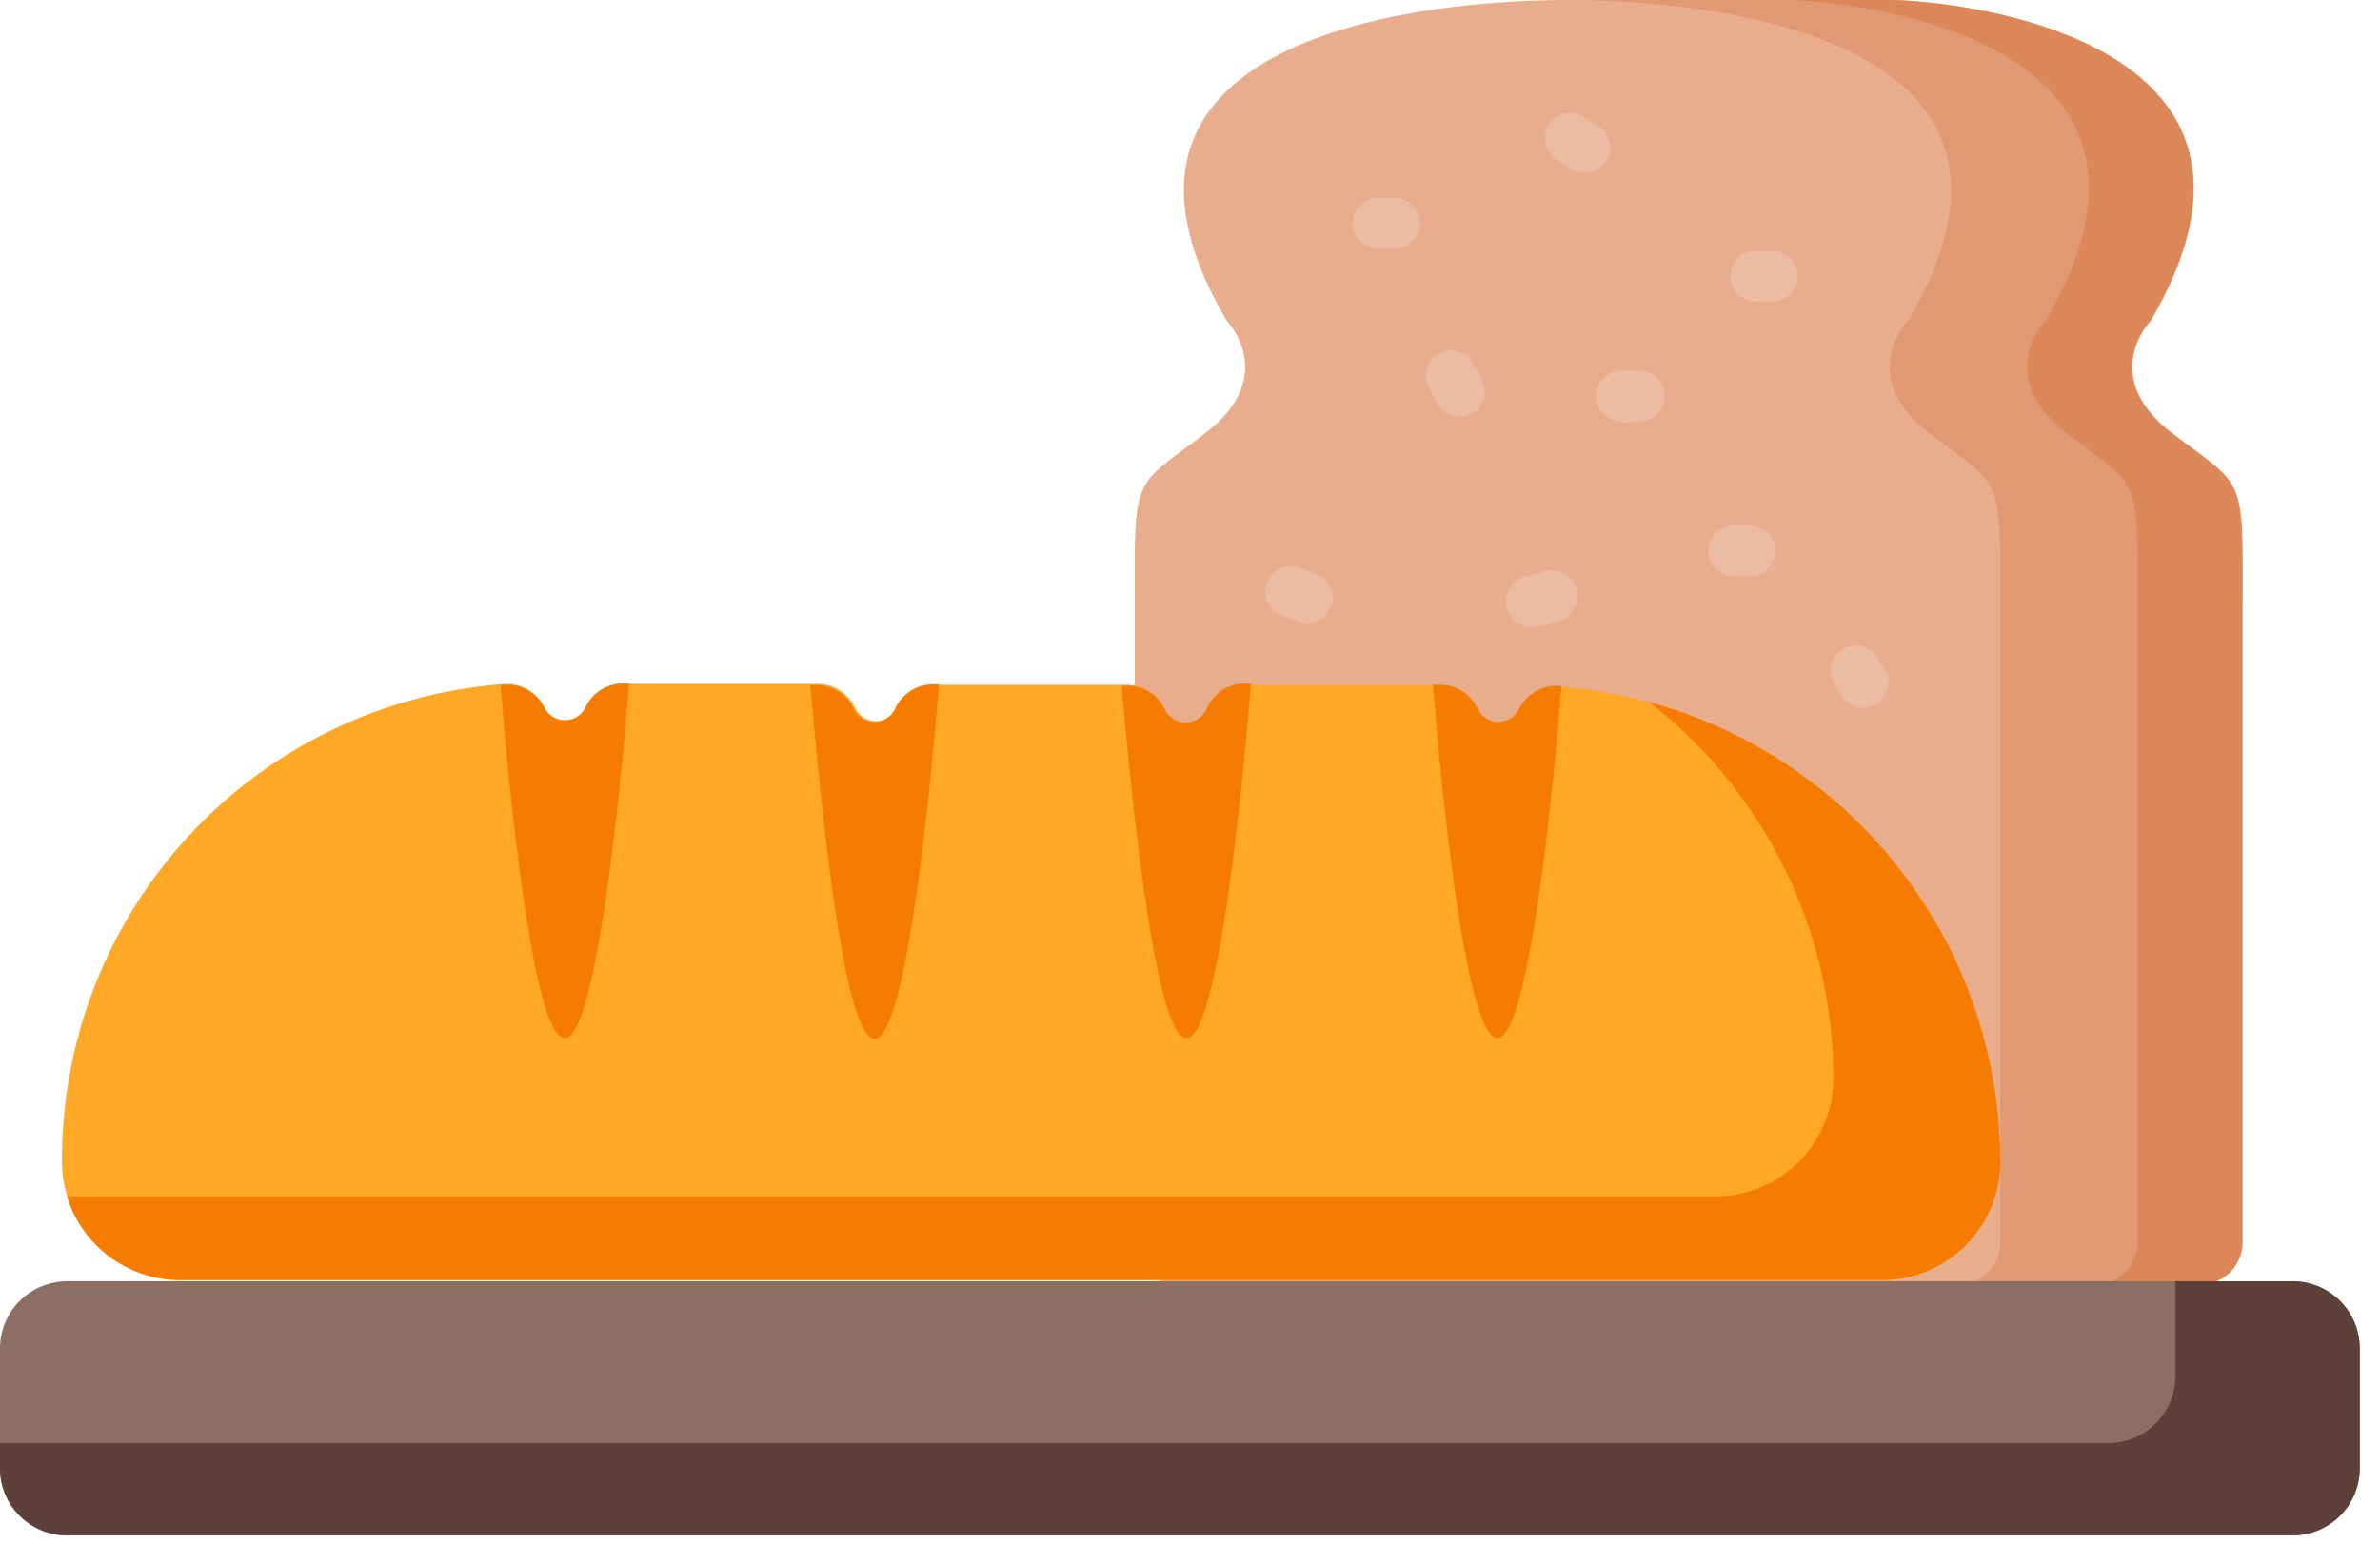
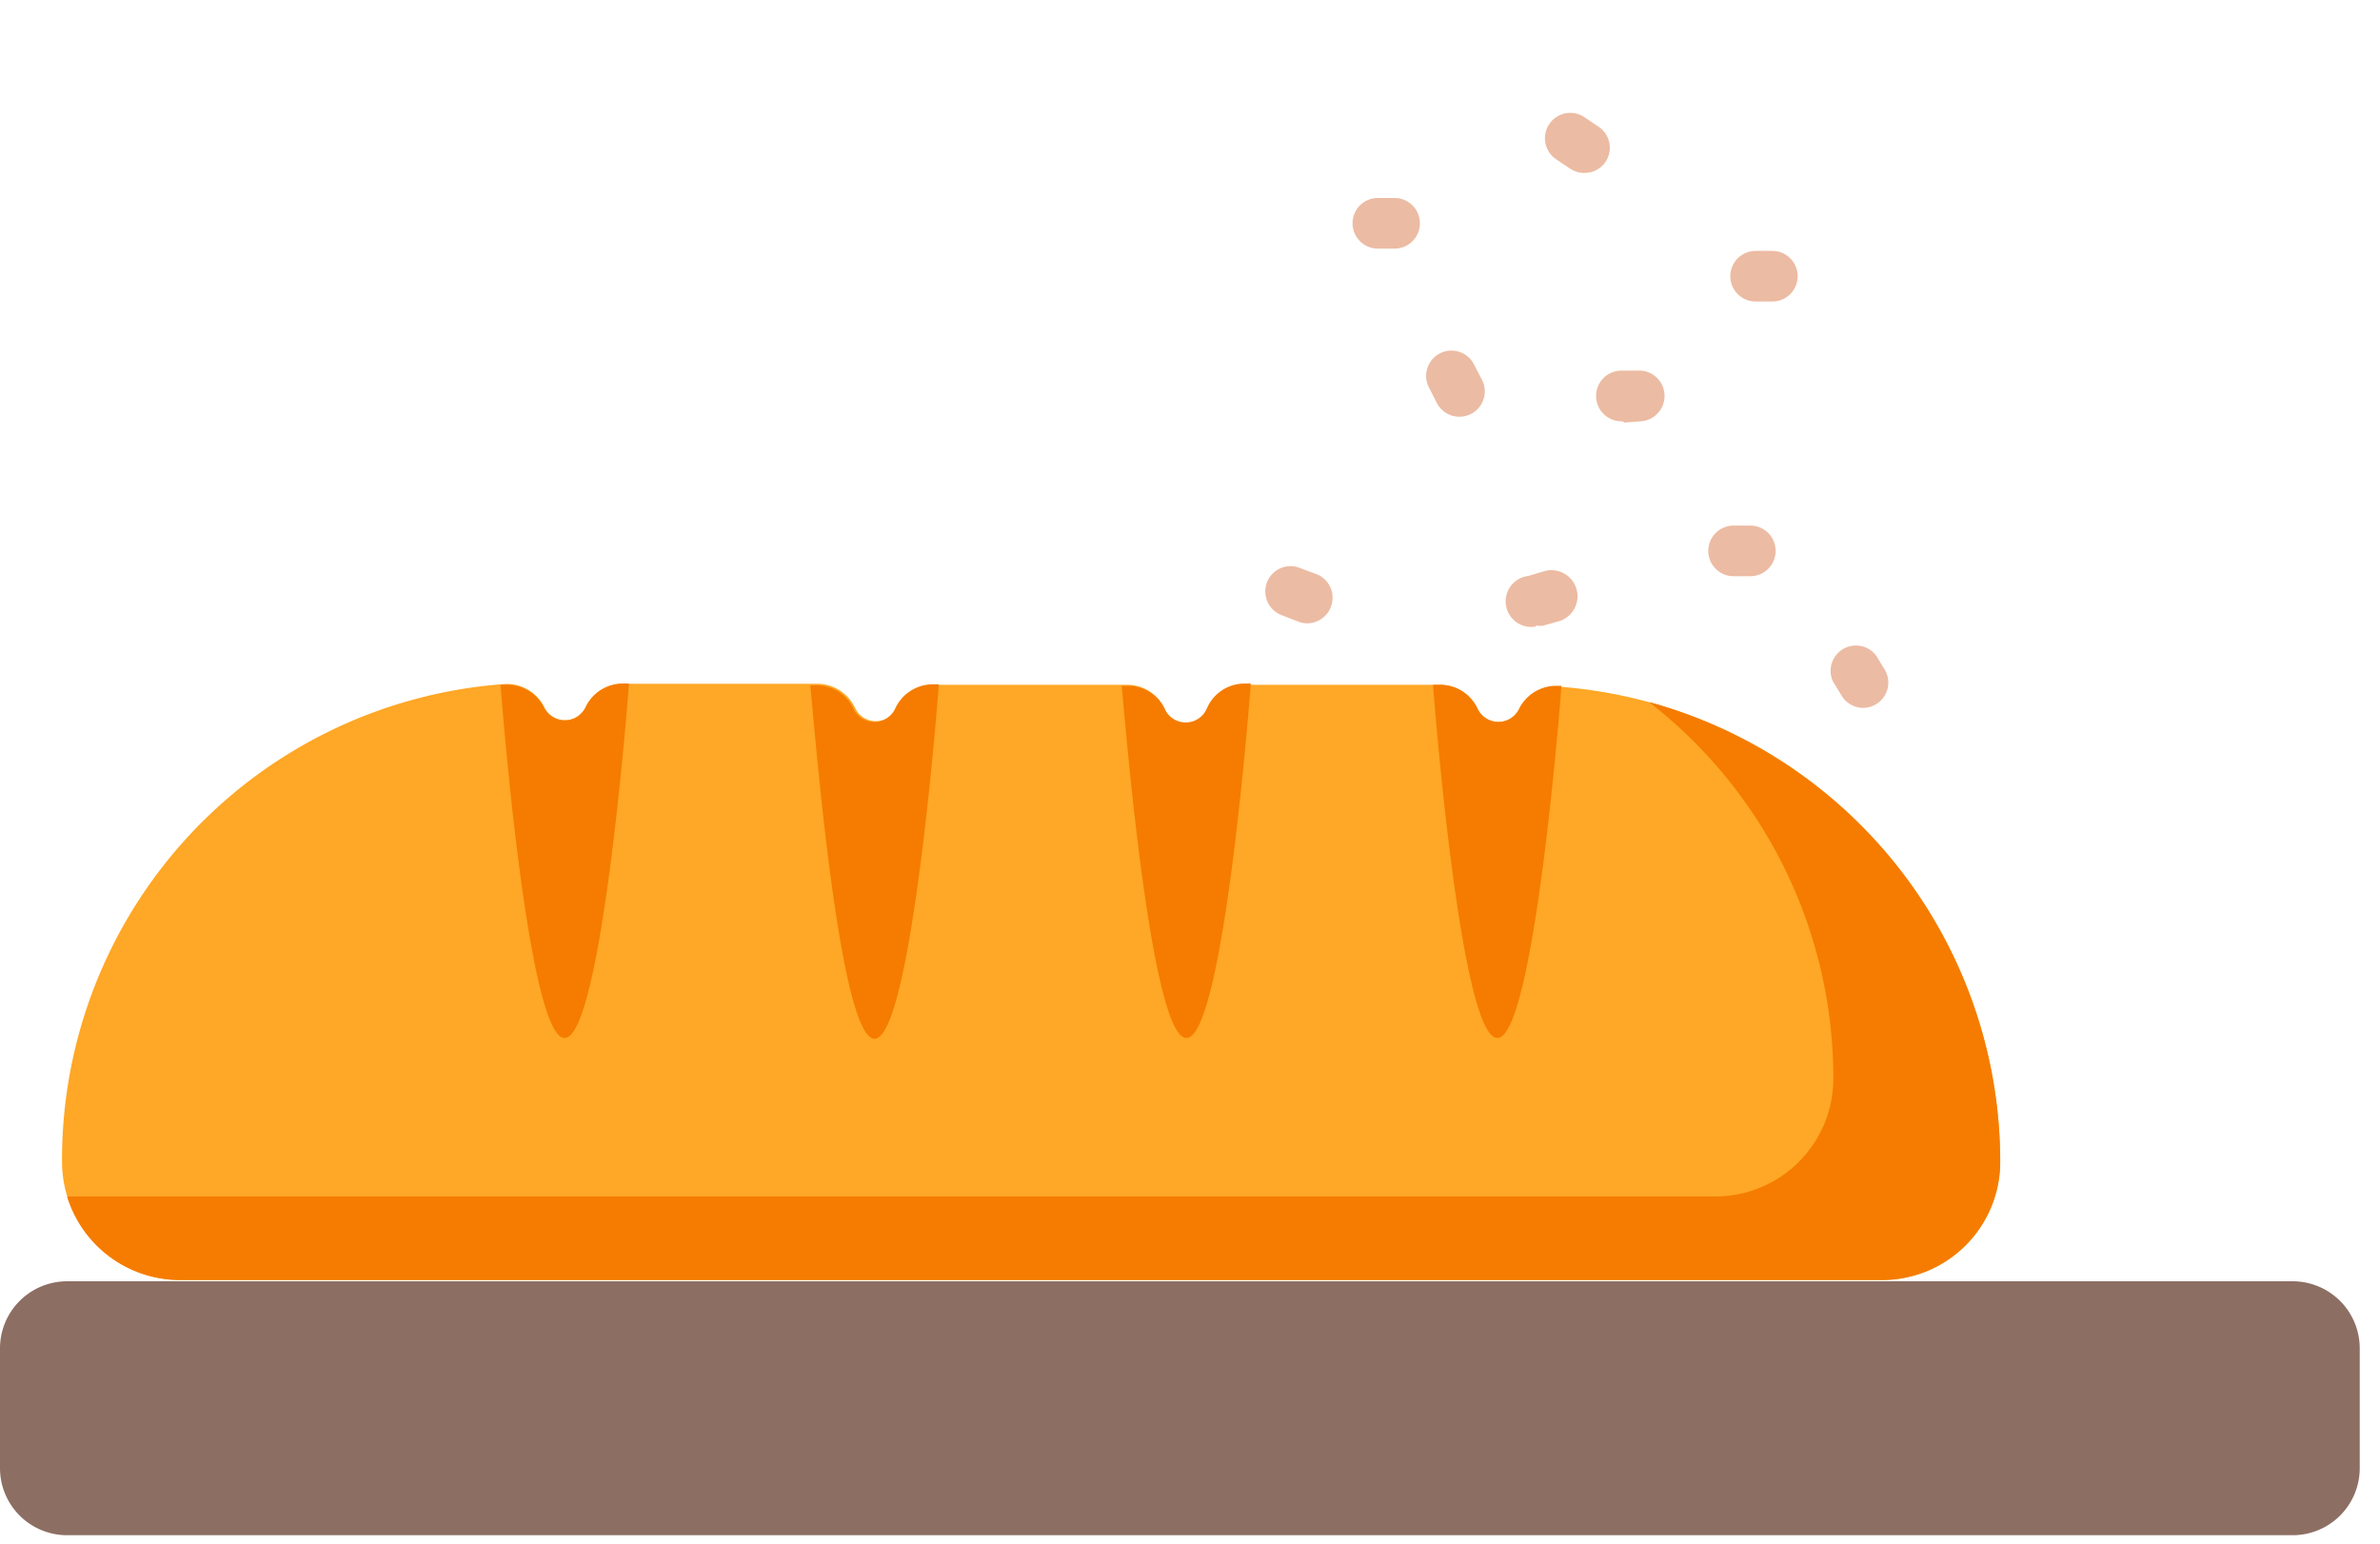
<svg xmlns="http://www.w3.org/2000/svg" width="94" height="61" fill="none">
  <g clip-path="url(#a)">
-     <path d="M61.91 50.73h25a1.66 1.66 0 0 0 1.67-1.66V24.48c0-5.85.2-5.09-2.77-7.36-2.97-2.27-.86-4.45-.86-4.45C91.45 1.53 77.35 0 74.52 0H61.44l.47 50.73Z" fill="#E19974" />
-     <path d="M85.78 17.12c-3-2.27-.86-4.45-.86-4.45C91.45 1.53 77.35 0 74.52 0h-4.13c2.84 0 16.94 1.53 10.4 12.67 0 0-2.11 2.18.86 4.45 2.97 2.27 2.77 1.51 2.77 7.36v24.59a1.66 1.66 0 0 1-1.66 1.66h4.12a1.659 1.659 0 0 0 1.67-1.66V24.48c0-5.85.2-5.09-2.77-7.36Z" fill="#DC8758" />
-     <path d="M79 24.48v24.59a1.66 1.66 0 0 1-1.67 1.66H46.48a1.66 1.66 0 0 1-1.66-1.66V24.48c0-5.85-.2-5.09 2.77-7.36 2.97-2.27.86-4.45.86-4.45C41.92 1.53 56 0 61.91 0c5.91 0 20 1.53 13.45 12.67 0 0-2.11 2.18.86 4.45 2.97 2.27 2.78 1.51 2.78 7.36Z" fill="#E8AD8C" />
    <path d="M70.13 21.76a1 1 0 0 0-1-1h-.66a1 1 0 0 0 0 2h.66a1 1 0 0 0 1-1ZM63.4 6.41A1 1 0 0 0 63.13 5l-.55-.37a1.001 1.001 0 0 0-1.12 1.66l.55.37a1 1 0 0 0 .56.17 1 1 0 0 0 .83-.42ZM55.08 9.82a1 1 0 1 0 0-2h-.66a1 1 0 0 0 0 2h.66ZM58.23 14.42a1 1 0 1 0-1.78.91l.3.59a1 1 0 0 0 .89.54 1 1 0 0 0 .999-1.084A1 1 0 0 0 58.53 15l-.3-.58ZM56.47 28.35l-.46.47a1 1 0 1 0 1.42 1.41l.46-.48a1 1 0 1 0-1.43-1.39l.01-.01ZM74.45 26.47l-.34-.56a1 1 0 0 0-1.72 1l.34.56a1 1 0 0 0 .86.49.999.999 0 0 0 .959-.752 1 1 0 0 0-.099-.738ZM70.93 33.59l.46-.47a1.002 1.002 0 0 0-.705-1.71 1 1 0 0 0-.705.29l-.46.47a1 1 0 1 0 1.43 1.4l-.02.02ZM64.25 38.5l-.46.48a1 1 0 1 0 1.43 1.39l.46-.47a1 1 0 1 0-1.43-1.4ZM71.35 45.69l-.46.47a1 1 0 1 0 1.43 1.4l.46-.47a1.002 1.002 0 0 0-1.43-1.4ZM71.61 39.44a1 1 0 0 0 .21-1.4l-.39-.53a.999.999 0 0 0-1.835.418 1.002 1.002 0 0 0 .225.762l.39.53a1 1 0 0 0 .81.41 1 1 0 0 0 .59-.19ZM61.22 44.18l-.66.07a1 1 0 0 0-.613 1.746c.198.177.458.269.723.254h.11l.66-.07a1.004 1.004 0 0 0 .772-1.484 1.008 1.008 0 0 0-.992-.516ZM52 22.68l-.62-.23a.998.998 0 0 0-1.405.944 1 1 0 0 0 .675.916l.62.24a.919.919 0 0 0 .36.07 1 1 0 0 0 .93-.64.998.998 0 0 0-.56-1.3ZM69.38 11.91H70a1 1 0 0 0 0-2h-.66a1 1 0 1 0 0 2h.04ZM66.21 28.67h-.66a1 1 0 0 0 .08 2h.08l.66-.06a1 1 0 0 0 .91-1.07 1 1 0 0 0-1.07-.87ZM64.16 16.69l.66-.05a1.003 1.003 0 1 0-.16-2H64a1 1 0 0 0 .08 2l.08.05ZM59.91 37.16h.66a1.003 1.003 0 1 0-.16-2h-.66a1 1 0 0 0 .08 2h.08ZM56.26 38.93l-.63-.21a1 1 0 1 0-.63 1.9l.63.21a.86.86 0 0 0 .32.05 1 1 0 0 0 .31-1.95ZM51 34.19a1.001 1.001 0 0 0 .75-1.2l-.15-.65a1.025 1.025 0 0 0-2 .45l.15.64a1 1 0 0 0 1 .78l.25-.02ZM51.86 44.41a1 1 0 0 0-1.34.46l-.29.59a.999.999 0 0 0 .9 1.44 1 1 0 0 0 .9-.56l.29-.59a1.001 1.001 0 0 0-.46-1.34ZM60.68 24.71a.9.9 0 0 0 .28 0l.64-.18a1.03 1.03 0 0 0-.6-1.97l-.64.19a1.01 1.01 0 1 0 .28 2l.04-.04Z" fill="#ECBBA3" />
    <path d="M60 28a.91.91 0 0 1-1.64 0 1.63 1.63 0 0 0-1.48-.95h-7.72a1.62 1.62 0 0 0-1.46.95.91.91 0 0 1-1.7 0 1.62 1.62 0 0 0-1.47-.95h-7.65a1.63 1.63 0 0 0-1.46.91.91.91 0 0 1-1.65 0 1.65 1.65 0 0 0-1.48-.95H24.6a1.63 1.63 0 0 0-1.46.91.91.91 0 0 1-1.65 0 1.65 1.65 0 0 0-1.58-.9A18.83 18.83 0 0 0 2.45 45.89a4.67 4.67 0 0 0 4.66 4.67h67.22A4.67 4.67 0 0 0 79 45.89a18.83 18.83 0 0 0-17.47-18.77A1.63 1.63 0 0 0 60 28Z" fill="#FFA726" />
    <path d="M65.13 27.73a18.809 18.809 0 0 1 7.28 14.87 4.66 4.66 0 0 1-4.66 4.66H2.65a4.67 4.67 0 0 0 4.46 3.3h67.22A4.67 4.67 0 0 0 79 45.89a18.84 18.84 0 0 0-13.87-18.16Z" fill="#F57C00" />
    <path d="M32 27.07h.25a1.6 1.6 0 0 1 1.45.91.91.91 0 0 0 1.66 0 1.64 1.64 0 0 1 1.48-.95h.24c0 .07-1.06 14-2.54 14S32.05 27.14 32 27.07ZM22.3 41c1.48 0 2.54-13.9 2.54-14h-.24a1.63 1.63 0 0 0-1.48.95.91.91 0 0 1-1.63 0 1.65 1.65 0 0 0-1.58-.9h-.14C19.85 28.13 20.88 41 22.3 41Zm24.56 0c1.48 0 2.54-13.9 2.54-14h-.24a1.62 1.62 0 0 0-1.48.95A.91.91 0 0 1 46 28a1.61 1.61 0 0 0-1.45-.91h-.25c.03.05 1.08 13.91 2.56 13.91Zm12.28 0c1.42 0 2.46-12.91 2.53-13.91h-.14A1.63 1.63 0 0 0 60 28a.91.91 0 0 1-1.64 0 1.63 1.63 0 0 0-1.48-.95h-.28c0 .09 1.06 13.95 2.54 13.95Z" fill="#F57C00" />
    <path d="M90.55 50.61H2.65A2.65 2.65 0 0 0 0 53.25V58a2.65 2.65 0 0 0 2.65 2.64h87.9A2.65 2.65 0 0 0 93.2 58v-4.75a2.65 2.65 0 0 0-2.65-2.64Z" fill="#8D6E63" />
-     <path d="M90.55 50.61h-4.63v3.76A2.65 2.65 0 0 1 83.27 57H0v1a2.65 2.65 0 0 0 2.65 2.65h87.9A2.65 2.65 0 0 0 93.2 58v-4.74a2.65 2.65 0 0 0-2.65-2.65Z" fill="#5D4037" />
  </g>
  <defs>
    <clipPath id="a">
      <path fill="#fff" d="M0 0h93.2v60.99H0z" />
    </clipPath>
  </defs>
</svg>